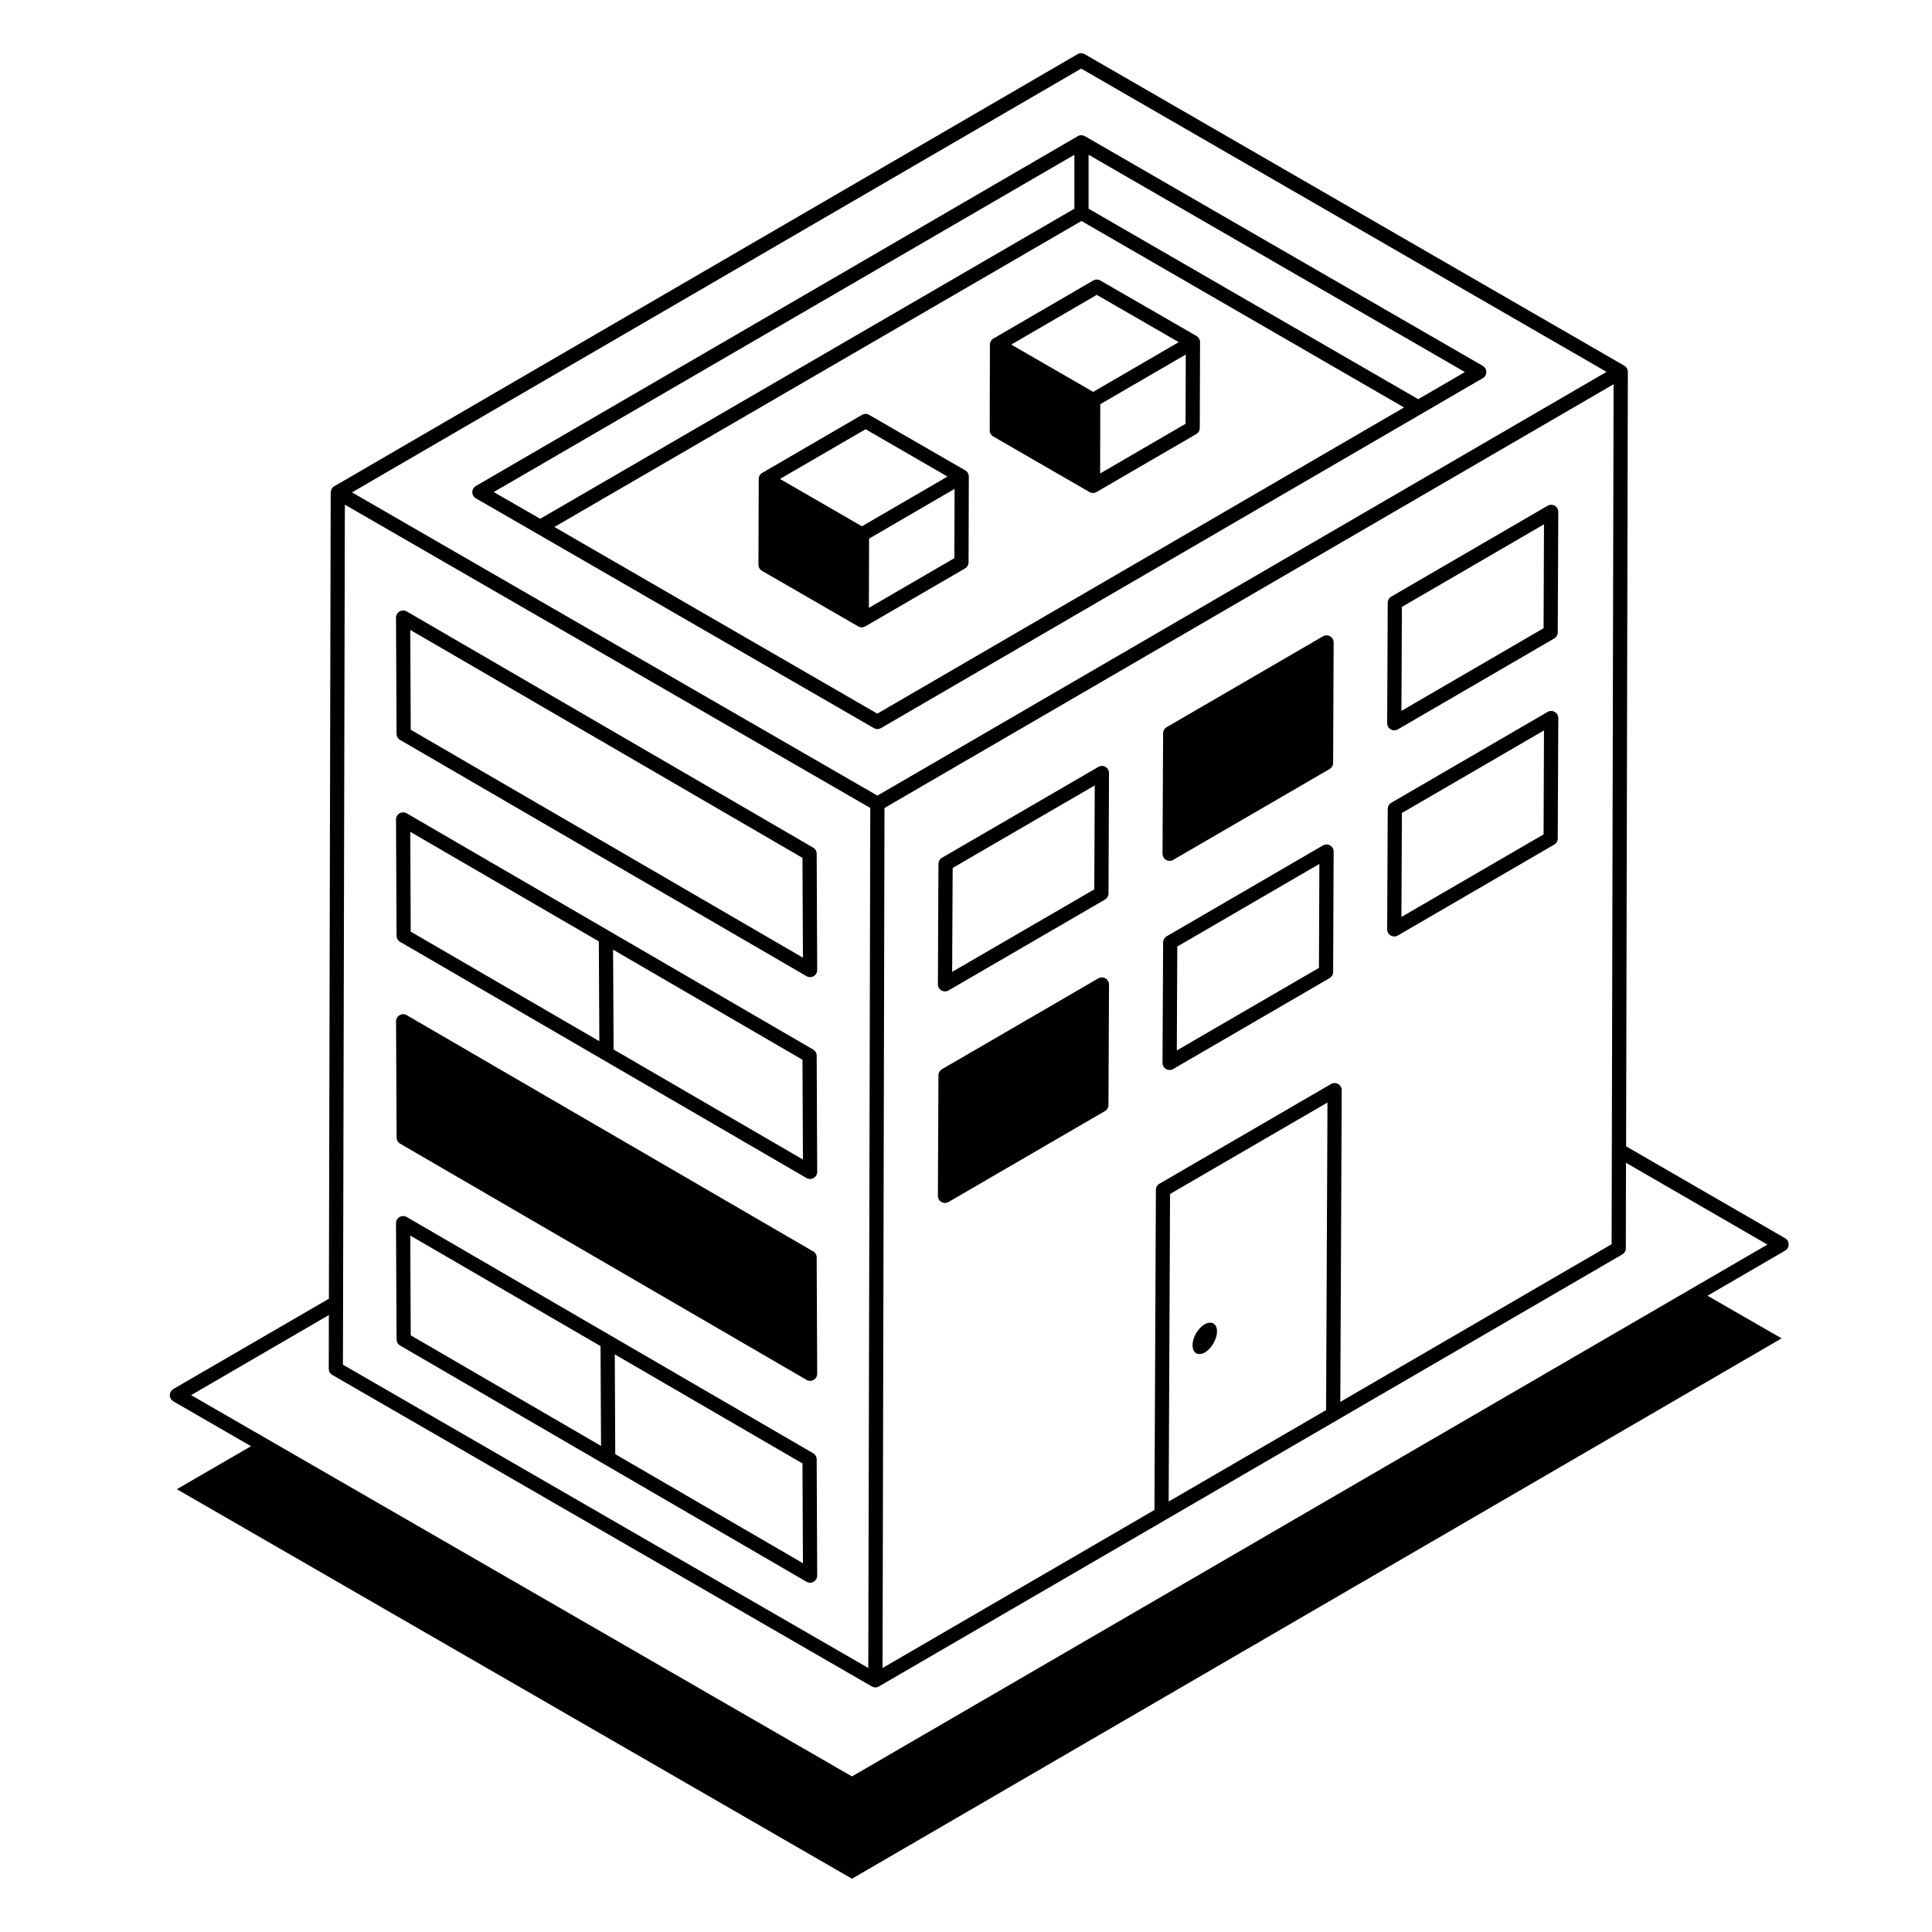
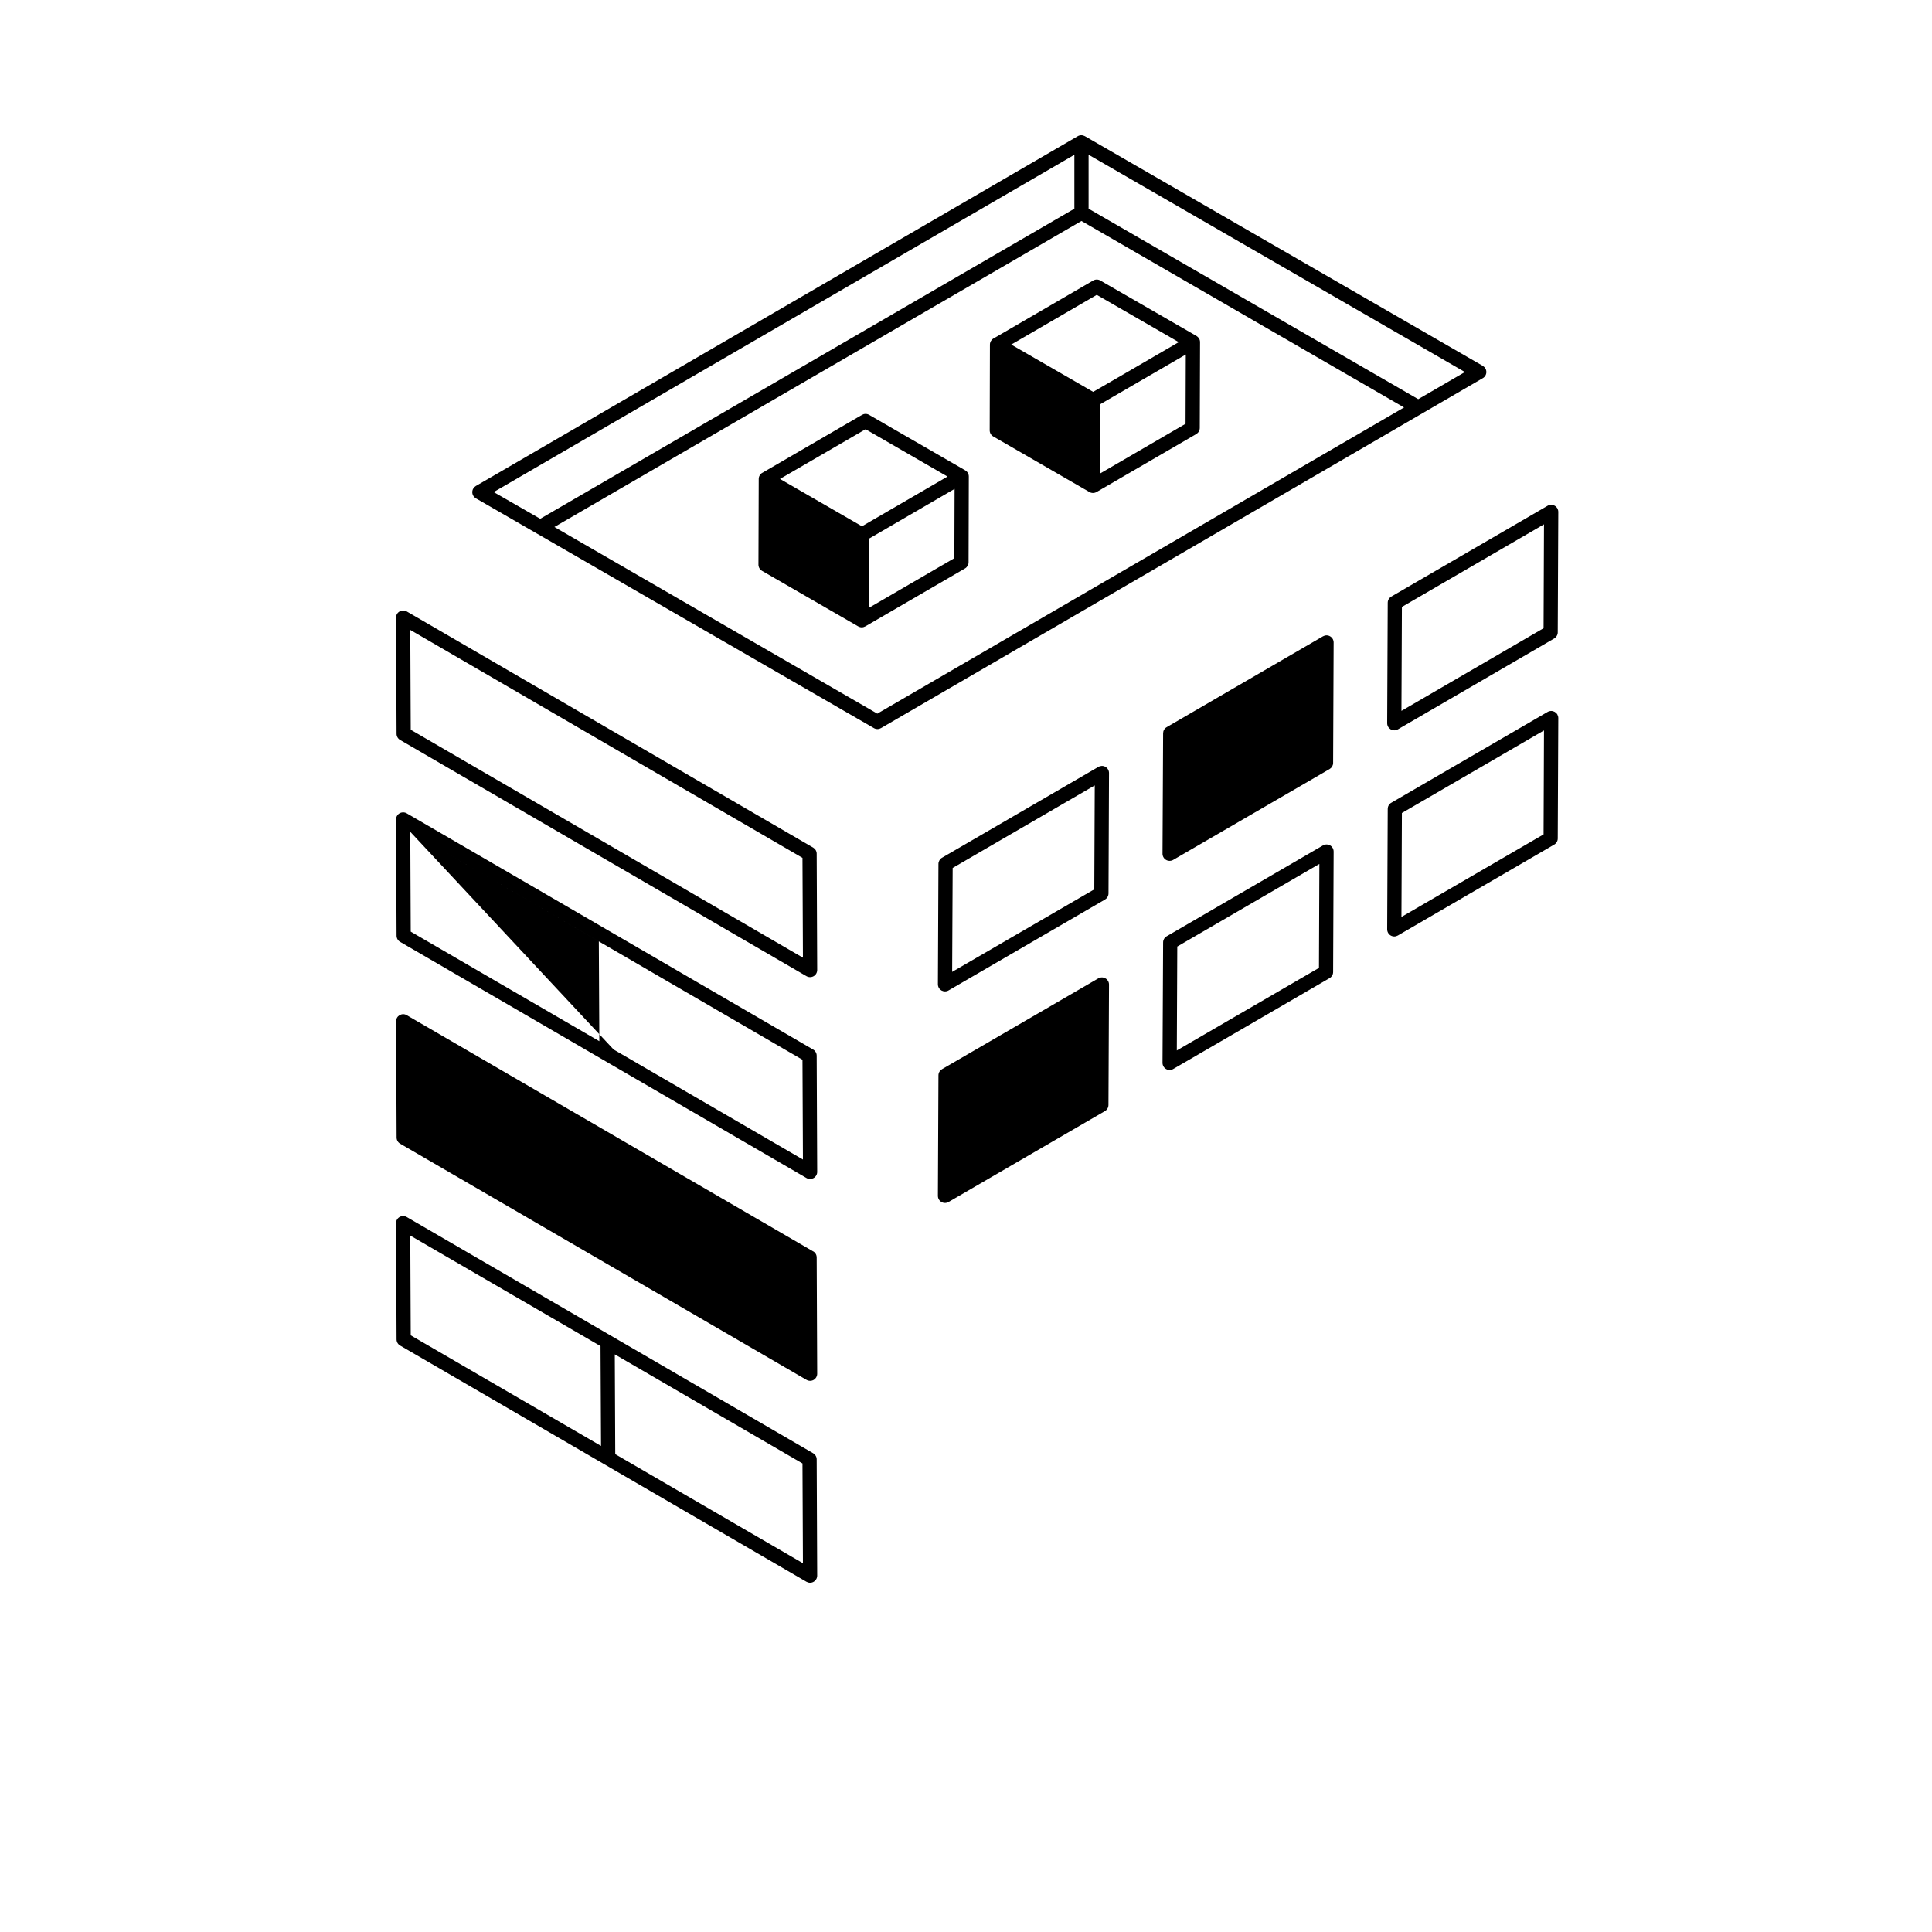
<svg xmlns="http://www.w3.org/2000/svg" width="32" height="32" viewBox="0 0 42 42" fill="none">
-   <path d="M26.192 29.403C26.043 29.483 25.926 29.415 25.926 29.249C25.92 29.082 26.043 28.872 26.185 28.791C26.334 28.705 26.457 28.773 26.457 28.94C26.457 29.113 26.334 29.317 26.192 29.403Z" fill="black" />
-   <path d="M37.12 28.168L38.81 27.186C38.905 27.132 38.912 26.978 38.81 26.92L35.35 24.92L35.388 8.084C35.388 8.057 35.381 8.03 35.367 8.007C35.354 7.983 35.334 7.964 35.311 7.95L23.581 1.178C23.557 1.164 23.53 1.157 23.503 1.157C23.476 1.157 23.449 1.164 23.425 1.178L7.268 10.57H7.266C7.243 10.583 7.224 10.603 7.21 10.627C7.204 10.637 7.204 10.65 7.2 10.662C7.197 10.676 7.189 10.689 7.189 10.704L7.15 28.233L3.772 30.194C3.665 30.261 3.664 30.399 3.772 30.466L5.457 31.439L3.845 32.374L18.521 40.842L38.73 29.095L37.12 28.168ZM25.406 32.642L25.436 25.956L28.858 23.968L28.828 30.654L25.406 32.642ZM28.935 23.566L25.204 25.734C25.181 25.747 25.162 25.767 25.148 25.79C25.135 25.813 25.128 25.84 25.128 25.866L25.097 32.825L19.186 36.261L19.228 17.565L35.078 8.353L35.035 27.048L29.137 30.476L29.168 23.7C29.168 23.673 29.161 23.646 29.147 23.622C29.134 23.599 29.114 23.579 29.09 23.565C29.067 23.552 29.04 23.545 29.012 23.545C28.985 23.545 28.958 23.552 28.935 23.566ZM18.876 36.261L7.455 29.667L7.497 10.971L18.919 17.564L18.876 36.261ZM23.504 1.491L34.925 8.084L19.074 17.296L7.652 10.704L23.504 1.491ZM7.149 28.588L7.147 29.756C7.147 29.811 7.176 29.862 7.224 29.89L18.953 36.662C18.976 36.675 19.003 36.683 19.03 36.683C19.057 36.683 19.084 36.675 19.107 36.662L19.108 36.661L35.267 27.27C35.291 27.257 35.31 27.237 35.324 27.214C35.337 27.191 35.344 27.164 35.344 27.137L35.348 25.278L38.422 27.056L18.521 38.618L4.155 30.329L7.149 28.588Z" fill="black" />
-   <path d="M19.153 15.828L32.235 8.221C32.258 8.208 32.278 8.188 32.291 8.165C32.305 8.141 32.312 8.115 32.312 8.088C32.312 8.061 32.305 8.034 32.291 8.011C32.278 7.987 32.258 7.968 32.235 7.954L23.584 2.96C23.56 2.947 23.533 2.94 23.506 2.94C23.479 2.94 23.453 2.947 23.429 2.961L10.891 10.248L10.346 10.564L10.344 10.565C10.321 10.579 10.301 10.598 10.288 10.622C10.274 10.645 10.267 10.672 10.267 10.699C10.267 10.726 10.274 10.753 10.288 10.776C10.301 10.8 10.321 10.819 10.344 10.833C11.23 11.344 7.14 8.982 18.997 15.828C19.02 15.842 19.047 15.849 19.074 15.849C19.101 15.849 19.128 15.842 19.151 15.828L19.153 15.828ZM12.052 11.456L23.51 4.804L30.523 8.858L19.072 15.514L12.052 11.456ZM30.831 8.678L23.665 4.537V3.364L31.846 8.088L30.831 8.678ZM23.356 4.537L11.744 11.278L10.733 10.697L23.356 3.365V4.537ZM23.877 16.672L20.478 18.647C20.455 18.66 20.436 18.68 20.422 18.703C20.409 18.726 20.401 18.753 20.401 18.779L20.389 21.397C20.389 21.424 20.396 21.451 20.41 21.475C20.423 21.498 20.443 21.518 20.466 21.532C20.49 21.545 20.517 21.552 20.544 21.552C20.571 21.552 20.598 21.545 20.621 21.531L24.021 19.556C24.044 19.542 24.064 19.523 24.077 19.5C24.09 19.476 24.098 19.45 24.098 19.423L24.109 16.805C24.109 16.778 24.102 16.751 24.088 16.727C24.075 16.704 24.055 16.684 24.032 16.671C24.008 16.657 23.982 16.65 23.954 16.65C23.927 16.651 23.901 16.658 23.877 16.672ZM23.789 19.334L20.699 21.128L20.71 18.869L23.799 17.074L23.789 19.334ZM28.76 13.833L25.361 15.809C25.338 15.822 25.319 15.841 25.305 15.865C25.292 15.888 25.285 15.915 25.285 15.941L25.272 18.559C25.272 18.586 25.279 18.613 25.293 18.637C25.306 18.661 25.326 18.68 25.35 18.694C25.373 18.707 25.4 18.715 25.427 18.714C25.455 18.714 25.482 18.707 25.505 18.693L28.905 16.718C28.928 16.704 28.947 16.685 28.961 16.662C28.974 16.638 28.981 16.612 28.981 16.585L28.992 13.967C28.992 13.94 28.985 13.913 28.972 13.89C28.958 13.866 28.939 13.847 28.915 13.833C28.892 13.819 28.865 13.812 28.838 13.812C28.81 13.812 28.784 13.82 28.76 13.833ZM30.388 15.856L33.787 13.88C33.81 13.866 33.83 13.847 33.843 13.823C33.857 13.8 33.864 13.774 33.864 13.747L33.876 11.129C33.876 11.102 33.869 11.075 33.856 11.051C33.842 11.028 33.822 11.008 33.799 10.995C33.775 10.981 33.748 10.974 33.721 10.974C33.694 10.974 33.667 10.981 33.643 10.995L30.244 12.97C30.221 12.984 30.202 13.003 30.188 13.027C30.175 13.05 30.168 13.076 30.168 13.103L30.156 15.722C30.156 15.749 30.163 15.776 30.177 15.8C30.19 15.823 30.21 15.842 30.233 15.856C30.257 15.87 30.284 15.877 30.311 15.877C30.338 15.877 30.365 15.869 30.388 15.856ZM30.476 13.194L33.565 11.398L33.556 13.657L30.466 15.454L30.476 13.194ZM28.76 18.379L25.361 20.355C25.338 20.368 25.319 20.387 25.305 20.41C25.292 20.434 25.285 20.46 25.285 20.487L25.272 23.105C25.272 23.132 25.279 23.159 25.293 23.183C25.306 23.206 25.326 23.226 25.35 23.24C25.373 23.253 25.4 23.261 25.427 23.26C25.455 23.26 25.482 23.253 25.505 23.239L28.905 21.263C28.928 21.25 28.947 21.23 28.961 21.207C28.974 21.184 28.981 21.157 28.981 21.13L28.992 18.513C28.992 18.485 28.985 18.459 28.972 18.435C28.958 18.412 28.939 18.392 28.915 18.378C28.892 18.365 28.865 18.358 28.838 18.358C28.81 18.358 28.784 18.365 28.76 18.379ZM28.673 21.041L25.583 22.836L25.593 20.577L28.682 18.781L28.673 21.041ZM17.677 18.426L8.842 13.292C8.818 13.279 8.791 13.271 8.764 13.271C8.737 13.271 8.71 13.278 8.687 13.292C8.663 13.306 8.643 13.325 8.63 13.349C8.616 13.372 8.609 13.399 8.609 13.426L8.621 15.954C8.621 16.008 8.651 16.059 8.698 16.086L17.532 21.221C17.556 21.235 17.583 21.242 17.61 21.242C17.637 21.242 17.664 21.235 17.688 21.221C17.711 21.208 17.731 21.188 17.744 21.165C17.758 21.141 17.765 21.114 17.765 21.087L17.754 18.559C17.754 18.532 17.747 18.506 17.733 18.482C17.72 18.459 17.7 18.44 17.677 18.426ZM8.929 15.864L8.919 13.694L17.445 18.649L17.455 20.819L8.929 15.864ZM17.677 22.816L8.842 17.681C8.818 17.667 8.791 17.66 8.764 17.66C8.737 17.66 8.71 17.667 8.687 17.68C8.663 17.694 8.643 17.713 8.63 17.737C8.616 17.761 8.609 17.788 8.609 17.815L8.621 20.342C8.621 20.397 8.651 20.448 8.698 20.475L17.532 25.609C17.556 25.623 17.583 25.63 17.61 25.631C17.637 25.631 17.664 25.623 17.687 25.61C17.711 25.596 17.73 25.577 17.744 25.553C17.758 25.53 17.765 25.503 17.765 25.476L17.754 22.949C17.754 22.922 17.747 22.895 17.733 22.872C17.72 22.849 17.7 22.829 17.677 22.816ZM8.919 18.083L13.018 20.465L13.029 22.635L8.929 20.253L8.919 18.083ZM13.339 22.815L13.328 20.645L17.445 23.038L17.455 25.207L13.339 22.815ZM17.677 27.204L8.842 22.069C8.819 22.055 8.792 22.047 8.765 22.047C8.738 22.047 8.711 22.055 8.687 22.068C8.664 22.082 8.644 22.101 8.631 22.125C8.617 22.148 8.61 22.175 8.61 22.203L8.622 24.73C8.622 24.784 8.651 24.835 8.698 24.862L17.533 29.997C17.557 30.011 17.583 30.018 17.611 30.018C17.638 30.018 17.665 30.011 17.688 29.998C17.712 29.984 17.731 29.964 17.745 29.941C17.758 29.917 17.765 29.89 17.765 29.863L17.754 27.336C17.754 27.309 17.747 27.282 17.734 27.259C17.72 27.236 17.701 27.216 17.678 27.203L17.677 27.204ZM17.677 31.592L8.842 26.457C8.818 26.443 8.791 26.436 8.764 26.436C8.737 26.436 8.71 26.443 8.687 26.456C8.663 26.47 8.643 26.49 8.63 26.513C8.616 26.537 8.609 26.564 8.609 26.591L8.621 29.118C8.621 29.173 8.651 29.224 8.698 29.251L17.532 34.386C17.556 34.399 17.583 34.407 17.61 34.407C17.637 34.407 17.664 34.4 17.687 34.386C17.711 34.373 17.73 34.353 17.744 34.33C17.758 34.306 17.765 34.279 17.765 34.252L17.754 31.725C17.754 31.698 17.747 31.671 17.733 31.648C17.72 31.625 17.7 31.605 17.677 31.592ZM8.919 26.86L13.055 29.263L13.066 31.433L8.929 29.029L8.919 26.86ZM13.375 31.612L13.365 29.443L17.445 31.814L17.455 33.983L13.375 31.612ZM23.876 21.269L20.477 23.244C20.454 23.258 20.435 23.277 20.421 23.301C20.408 23.324 20.401 23.35 20.401 23.377L20.389 25.996C20.389 26.023 20.396 26.05 20.409 26.073C20.423 26.097 20.442 26.116 20.466 26.13C20.49 26.144 20.516 26.151 20.544 26.151C20.571 26.151 20.597 26.143 20.621 26.13L24.02 24.154C24.044 24.14 24.063 24.121 24.076 24.098C24.09 24.074 24.097 24.048 24.097 24.021L24.109 21.403C24.109 21.376 24.102 21.349 24.088 21.326C24.075 21.302 24.055 21.282 24.031 21.269C24.008 21.255 23.981 21.248 23.954 21.248C23.927 21.248 23.9 21.256 23.876 21.269ZM30.388 20.337L33.787 18.361C33.81 18.348 33.83 18.328 33.843 18.305C33.857 18.282 33.864 18.256 33.864 18.229L33.876 15.611C33.876 15.584 33.869 15.557 33.856 15.533C33.842 15.509 33.822 15.49 33.799 15.476C33.775 15.463 33.748 15.455 33.721 15.456C33.694 15.456 33.667 15.463 33.643 15.477L30.244 17.452C30.221 17.465 30.202 17.484 30.188 17.508C30.175 17.531 30.168 17.558 30.168 17.584L30.156 20.203C30.156 20.23 30.163 20.257 30.177 20.281C30.19 20.304 30.21 20.324 30.233 20.337C30.257 20.351 30.284 20.358 30.311 20.358C30.338 20.358 30.365 20.35 30.388 20.337ZM30.476 17.674L33.565 15.879L33.556 18.139L30.466 19.934L30.476 17.674Z" fill="black" />
+   <path d="M19.153 15.828L32.235 8.221C32.258 8.208 32.278 8.188 32.291 8.165C32.305 8.141 32.312 8.115 32.312 8.088C32.312 8.061 32.305 8.034 32.291 8.011C32.278 7.987 32.258 7.968 32.235 7.954L23.584 2.96C23.56 2.947 23.533 2.94 23.506 2.94C23.479 2.94 23.453 2.947 23.429 2.961L10.891 10.248L10.346 10.564L10.344 10.565C10.321 10.579 10.301 10.598 10.288 10.622C10.274 10.645 10.267 10.672 10.267 10.699C10.267 10.726 10.274 10.753 10.288 10.776C10.301 10.8 10.321 10.819 10.344 10.833C11.23 11.344 7.14 8.982 18.997 15.828C19.02 15.842 19.047 15.849 19.074 15.849C19.101 15.849 19.128 15.842 19.151 15.828L19.153 15.828ZM12.052 11.456L23.51 4.804L30.523 8.858L19.072 15.514L12.052 11.456ZM30.831 8.678L23.665 4.537V3.364L31.846 8.088L30.831 8.678ZM23.356 4.537L11.744 11.278L10.733 10.697L23.356 3.365V4.537ZM23.877 16.672L20.478 18.647C20.455 18.66 20.436 18.68 20.422 18.703C20.409 18.726 20.401 18.753 20.401 18.779L20.389 21.397C20.389 21.424 20.396 21.451 20.41 21.475C20.423 21.498 20.443 21.518 20.466 21.532C20.49 21.545 20.517 21.552 20.544 21.552C20.571 21.552 20.598 21.545 20.621 21.531L24.021 19.556C24.044 19.542 24.064 19.523 24.077 19.5C24.09 19.476 24.098 19.45 24.098 19.423L24.109 16.805C24.109 16.778 24.102 16.751 24.088 16.727C24.075 16.704 24.055 16.684 24.032 16.671C24.008 16.657 23.982 16.65 23.954 16.65C23.927 16.651 23.901 16.658 23.877 16.672ZM23.789 19.334L20.699 21.128L20.71 18.869L23.799 17.074L23.789 19.334ZM28.76 13.833L25.361 15.809C25.338 15.822 25.319 15.841 25.305 15.865C25.292 15.888 25.285 15.915 25.285 15.941L25.272 18.559C25.272 18.586 25.279 18.613 25.293 18.637C25.306 18.661 25.326 18.68 25.35 18.694C25.373 18.707 25.4 18.715 25.427 18.714C25.455 18.714 25.482 18.707 25.505 18.693L28.905 16.718C28.928 16.704 28.947 16.685 28.961 16.662C28.974 16.638 28.981 16.612 28.981 16.585L28.992 13.967C28.992 13.94 28.985 13.913 28.972 13.89C28.958 13.866 28.939 13.847 28.915 13.833C28.892 13.819 28.865 13.812 28.838 13.812C28.81 13.812 28.784 13.82 28.76 13.833ZM30.388 15.856L33.787 13.88C33.81 13.866 33.83 13.847 33.843 13.823C33.857 13.8 33.864 13.774 33.864 13.747L33.876 11.129C33.876 11.102 33.869 11.075 33.856 11.051C33.842 11.028 33.822 11.008 33.799 10.995C33.775 10.981 33.748 10.974 33.721 10.974C33.694 10.974 33.667 10.981 33.643 10.995L30.244 12.97C30.221 12.984 30.202 13.003 30.188 13.027C30.175 13.05 30.168 13.076 30.168 13.103L30.156 15.722C30.156 15.749 30.163 15.776 30.177 15.8C30.19 15.823 30.21 15.842 30.233 15.856C30.257 15.87 30.284 15.877 30.311 15.877C30.338 15.877 30.365 15.869 30.388 15.856ZM30.476 13.194L33.565 11.398L33.556 13.657L30.466 15.454L30.476 13.194ZM28.76 18.379L25.361 20.355C25.338 20.368 25.319 20.387 25.305 20.41C25.292 20.434 25.285 20.46 25.285 20.487L25.272 23.105C25.272 23.132 25.279 23.159 25.293 23.183C25.306 23.206 25.326 23.226 25.35 23.24C25.373 23.253 25.4 23.261 25.427 23.26C25.455 23.26 25.482 23.253 25.505 23.239L28.905 21.263C28.928 21.25 28.947 21.23 28.961 21.207C28.974 21.184 28.981 21.157 28.981 21.13L28.992 18.513C28.992 18.485 28.985 18.459 28.972 18.435C28.958 18.412 28.939 18.392 28.915 18.378C28.892 18.365 28.865 18.358 28.838 18.358C28.81 18.358 28.784 18.365 28.76 18.379ZM28.673 21.041L25.583 22.836L25.593 20.577L28.682 18.781L28.673 21.041ZM17.677 18.426L8.842 13.292C8.818 13.279 8.791 13.271 8.764 13.271C8.737 13.271 8.71 13.278 8.687 13.292C8.663 13.306 8.643 13.325 8.63 13.349C8.616 13.372 8.609 13.399 8.609 13.426L8.621 15.954C8.621 16.008 8.651 16.059 8.698 16.086L17.532 21.221C17.556 21.235 17.583 21.242 17.61 21.242C17.637 21.242 17.664 21.235 17.688 21.221C17.711 21.208 17.731 21.188 17.744 21.165C17.758 21.141 17.765 21.114 17.765 21.087L17.754 18.559C17.754 18.532 17.747 18.506 17.733 18.482C17.72 18.459 17.7 18.44 17.677 18.426ZM8.929 15.864L8.919 13.694L17.445 18.649L17.455 20.819L8.929 15.864ZM17.677 22.816L8.842 17.681C8.818 17.667 8.791 17.66 8.764 17.66C8.737 17.66 8.71 17.667 8.687 17.68C8.663 17.694 8.643 17.713 8.63 17.737C8.616 17.761 8.609 17.788 8.609 17.815L8.621 20.342C8.621 20.397 8.651 20.448 8.698 20.475L17.532 25.609C17.556 25.623 17.583 25.63 17.61 25.631C17.637 25.631 17.664 25.623 17.687 25.61C17.711 25.596 17.73 25.577 17.744 25.553C17.758 25.53 17.765 25.503 17.765 25.476L17.754 22.949C17.754 22.922 17.747 22.895 17.733 22.872C17.72 22.849 17.7 22.829 17.677 22.816ZM8.919 18.083L13.018 20.465L13.029 22.635L8.929 20.253L8.919 18.083ZL13.328 20.645L17.445 23.038L17.455 25.207L13.339 22.815ZM17.677 27.204L8.842 22.069C8.819 22.055 8.792 22.047 8.765 22.047C8.738 22.047 8.711 22.055 8.687 22.068C8.664 22.082 8.644 22.101 8.631 22.125C8.617 22.148 8.61 22.175 8.61 22.203L8.622 24.73C8.622 24.784 8.651 24.835 8.698 24.862L17.533 29.997C17.557 30.011 17.583 30.018 17.611 30.018C17.638 30.018 17.665 30.011 17.688 29.998C17.712 29.984 17.731 29.964 17.745 29.941C17.758 29.917 17.765 29.89 17.765 29.863L17.754 27.336C17.754 27.309 17.747 27.282 17.734 27.259C17.72 27.236 17.701 27.216 17.678 27.203L17.677 27.204ZM17.677 31.592L8.842 26.457C8.818 26.443 8.791 26.436 8.764 26.436C8.737 26.436 8.71 26.443 8.687 26.456C8.663 26.47 8.643 26.49 8.63 26.513C8.616 26.537 8.609 26.564 8.609 26.591L8.621 29.118C8.621 29.173 8.651 29.224 8.698 29.251L17.532 34.386C17.556 34.399 17.583 34.407 17.61 34.407C17.637 34.407 17.664 34.4 17.687 34.386C17.711 34.373 17.73 34.353 17.744 34.33C17.758 34.306 17.765 34.279 17.765 34.252L17.754 31.725C17.754 31.698 17.747 31.671 17.733 31.648C17.72 31.625 17.7 31.605 17.677 31.592ZM8.919 26.86L13.055 29.263L13.066 31.433L8.929 29.029L8.919 26.86ZM13.375 31.612L13.365 29.443L17.445 31.814L17.455 33.983L13.375 31.612ZM23.876 21.269L20.477 23.244C20.454 23.258 20.435 23.277 20.421 23.301C20.408 23.324 20.401 23.35 20.401 23.377L20.389 25.996C20.389 26.023 20.396 26.05 20.409 26.073C20.423 26.097 20.442 26.116 20.466 26.13C20.49 26.144 20.516 26.151 20.544 26.151C20.571 26.151 20.597 26.143 20.621 26.13L24.02 24.154C24.044 24.14 24.063 24.121 24.076 24.098C24.09 24.074 24.097 24.048 24.097 24.021L24.109 21.403C24.109 21.376 24.102 21.349 24.088 21.326C24.075 21.302 24.055 21.282 24.031 21.269C24.008 21.255 23.981 21.248 23.954 21.248C23.927 21.248 23.9 21.256 23.876 21.269ZM30.388 20.337L33.787 18.361C33.81 18.348 33.83 18.328 33.843 18.305C33.857 18.282 33.864 18.256 33.864 18.229L33.876 15.611C33.876 15.584 33.869 15.557 33.856 15.533C33.842 15.509 33.822 15.49 33.799 15.476C33.775 15.463 33.748 15.455 33.721 15.456C33.694 15.456 33.667 15.463 33.643 15.477L30.244 17.452C30.221 17.465 30.202 17.484 30.188 17.508C30.175 17.531 30.168 17.558 30.168 17.584L30.156 20.203C30.156 20.23 30.163 20.257 30.177 20.281C30.19 20.304 30.21 20.324 30.233 20.337C30.257 20.351 30.284 20.358 30.311 20.358C30.338 20.358 30.365 20.35 30.388 20.337ZM30.476 17.674L33.565 15.879L33.556 18.139L30.466 19.934L30.476 17.674Z" fill="black" />
  <path d="M26.088 7.438C26.088 7.41 26.081 7.384 26.067 7.36C26.053 7.337 26.034 7.318 26.011 7.304L23.92 6.098C23.896 6.084 23.87 6.077 23.843 6.077C23.816 6.077 23.789 6.084 23.765 6.098L21.599 7.358H21.598C21.574 7.371 21.555 7.391 21.541 7.414C21.528 7.437 21.52 7.464 21.52 7.491L21.515 9.355C21.515 9.41 21.545 9.462 21.593 9.489L23.683 10.696C23.706 10.71 23.733 10.717 23.76 10.717C23.787 10.717 23.814 10.71 23.837 10.696L23.838 10.696L26.006 9.436C26.029 9.422 26.048 9.403 26.062 9.379C26.075 9.356 26.082 9.33 26.082 9.303L26.088 7.438V7.438ZM23.843 6.41L25.625 7.438C25.535 7.491 23.651 8.586 23.765 8.519L21.983 7.491L23.843 6.41ZM25.773 9.213L23.916 10.293L23.919 8.787L25.778 7.707L25.773 9.213ZM20.983 10.225L18.894 9.019C18.87 9.005 18.844 8.998 18.816 8.998C18.789 8.998 18.762 9.006 18.739 9.019L16.572 10.279H16.571C16.548 10.292 16.528 10.312 16.515 10.335C16.501 10.358 16.494 10.385 16.494 10.412L16.488 12.275C16.488 12.331 16.518 12.382 16.566 12.41L18.656 13.617C18.68 13.63 18.706 13.638 18.733 13.638C18.761 13.638 18.787 13.63 18.811 13.617L20.979 12.357C21.002 12.344 21.021 12.324 21.035 12.301C21.049 12.278 21.056 12.251 21.056 12.224L21.061 10.36V10.359C21.061 10.332 21.054 10.305 21.04 10.282C21.027 10.258 21.007 10.239 20.983 10.225ZM18.817 9.331L20.598 10.36L18.738 11.441L16.956 10.412L18.817 9.331ZM20.747 12.134L18.889 13.214L18.893 11.709L20.752 10.628L20.747 12.134Z" fill="black" />
</svg>